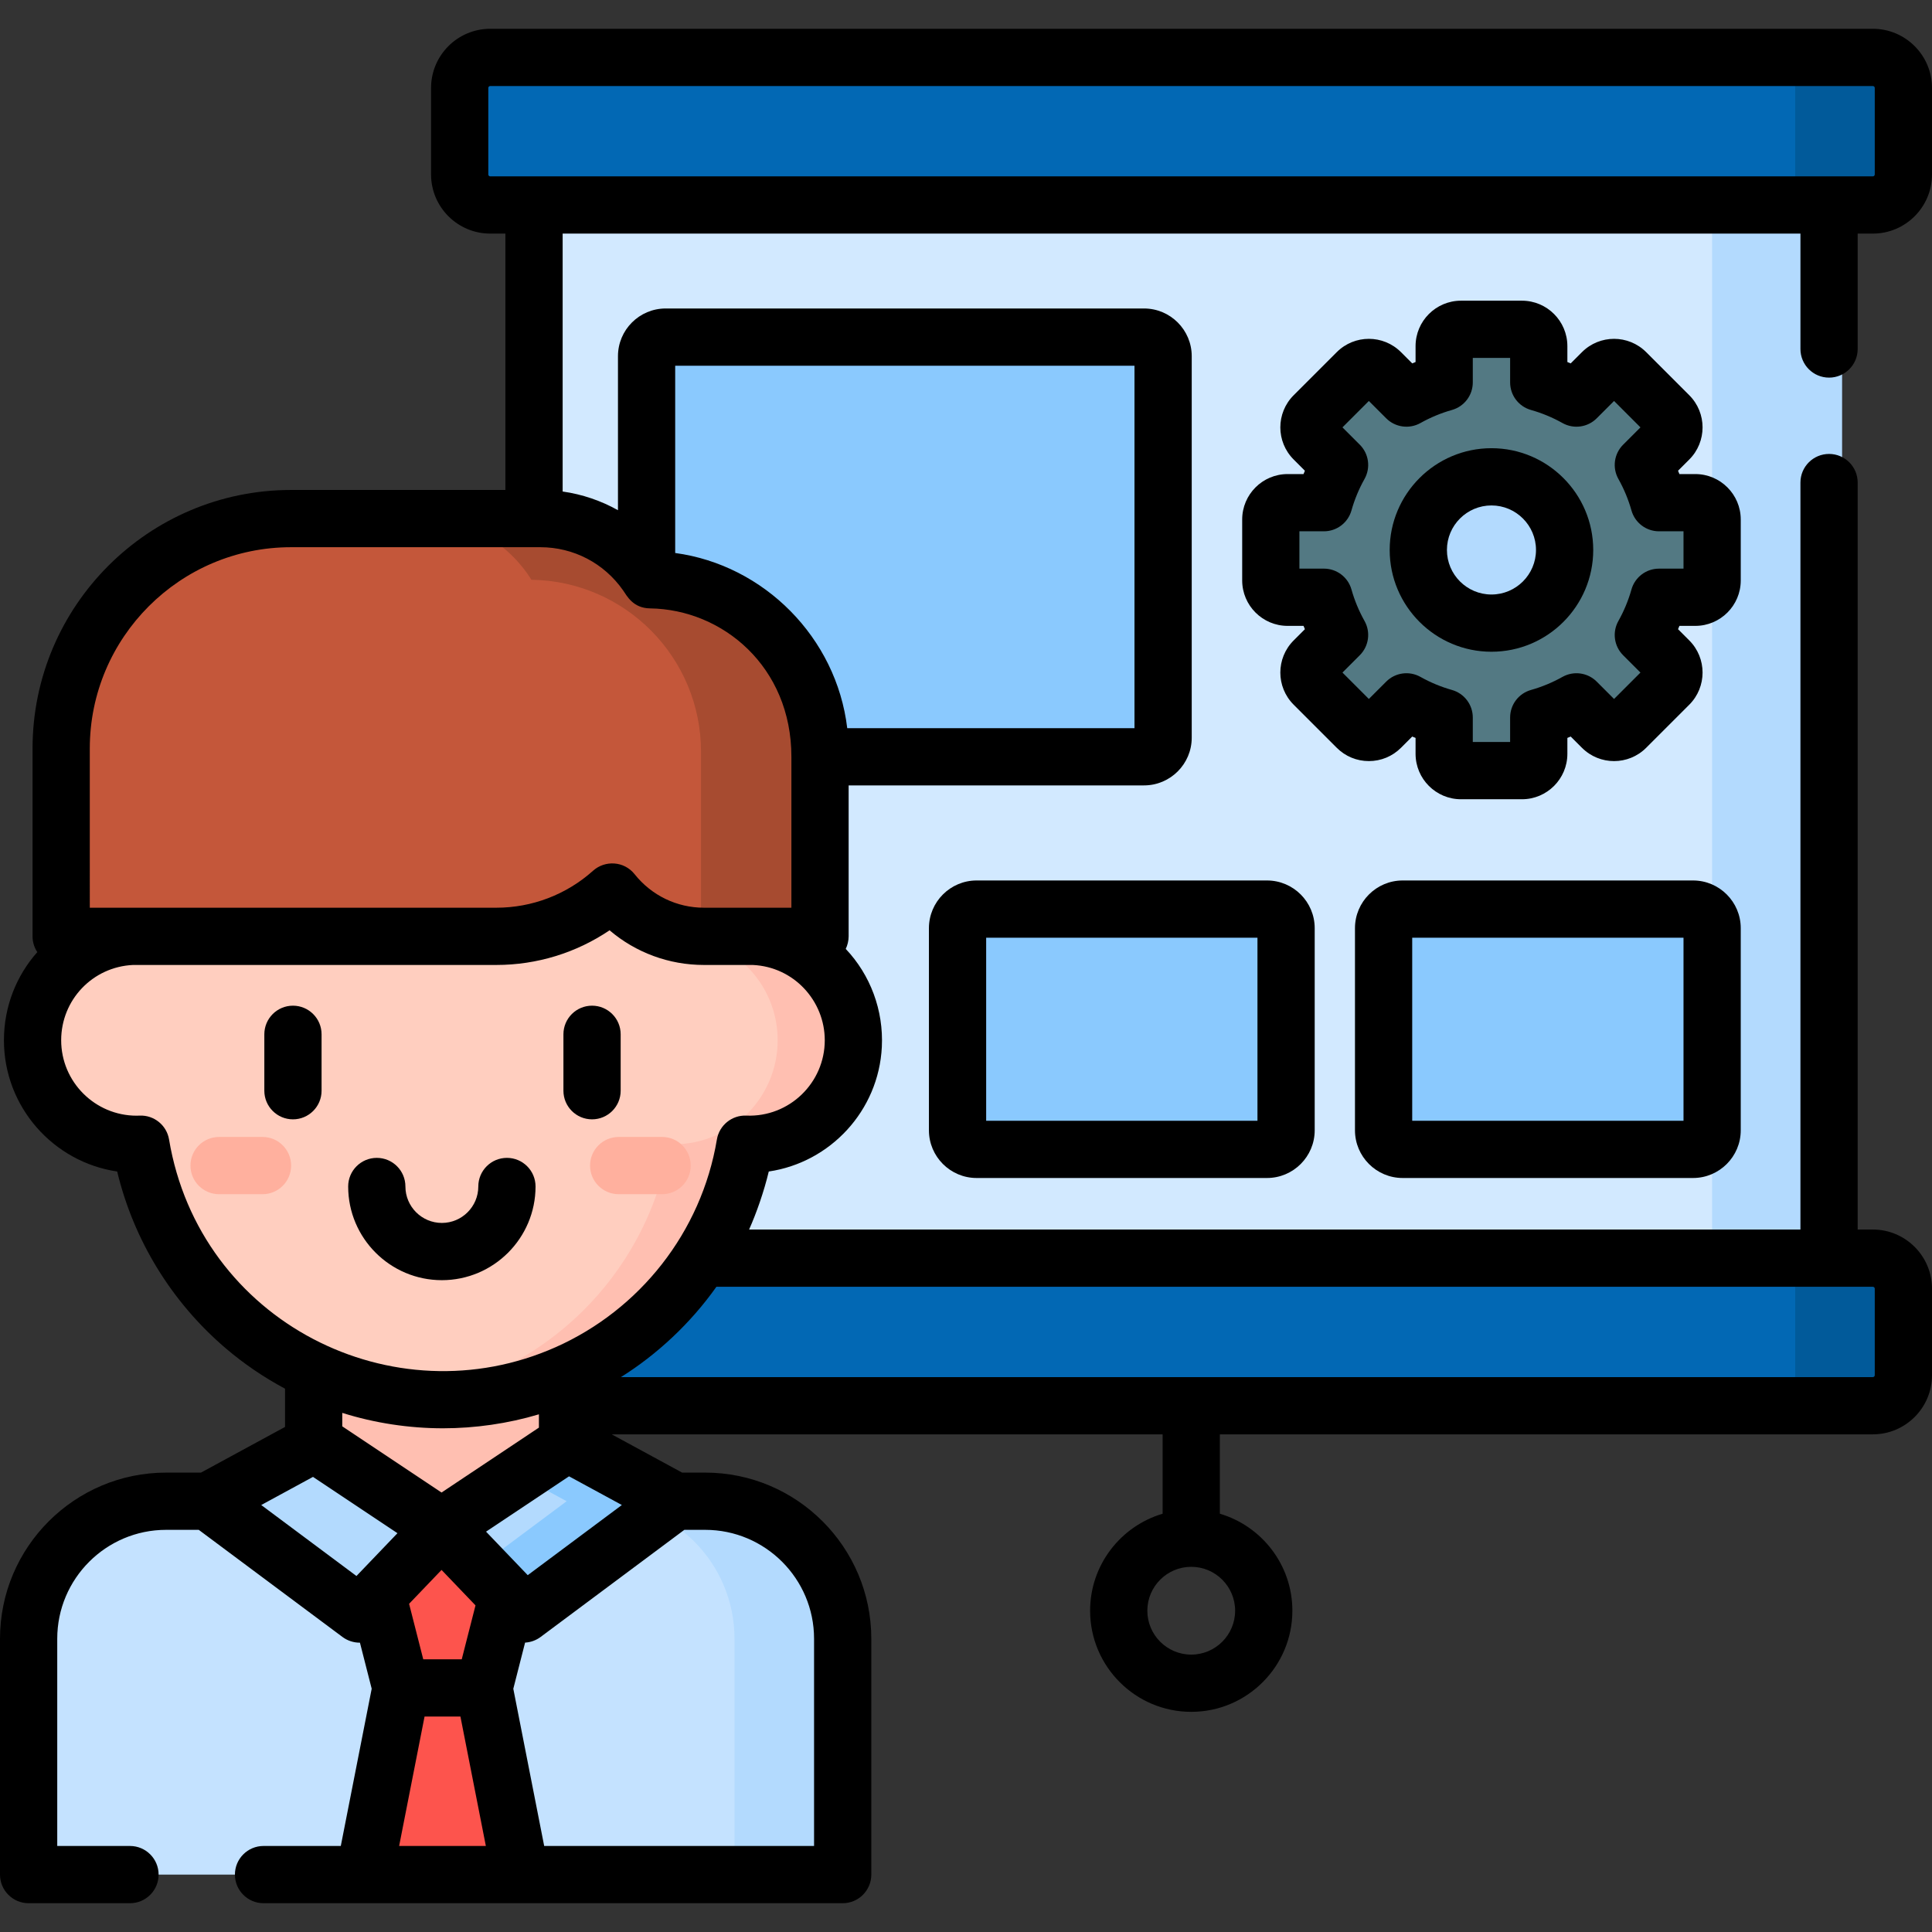
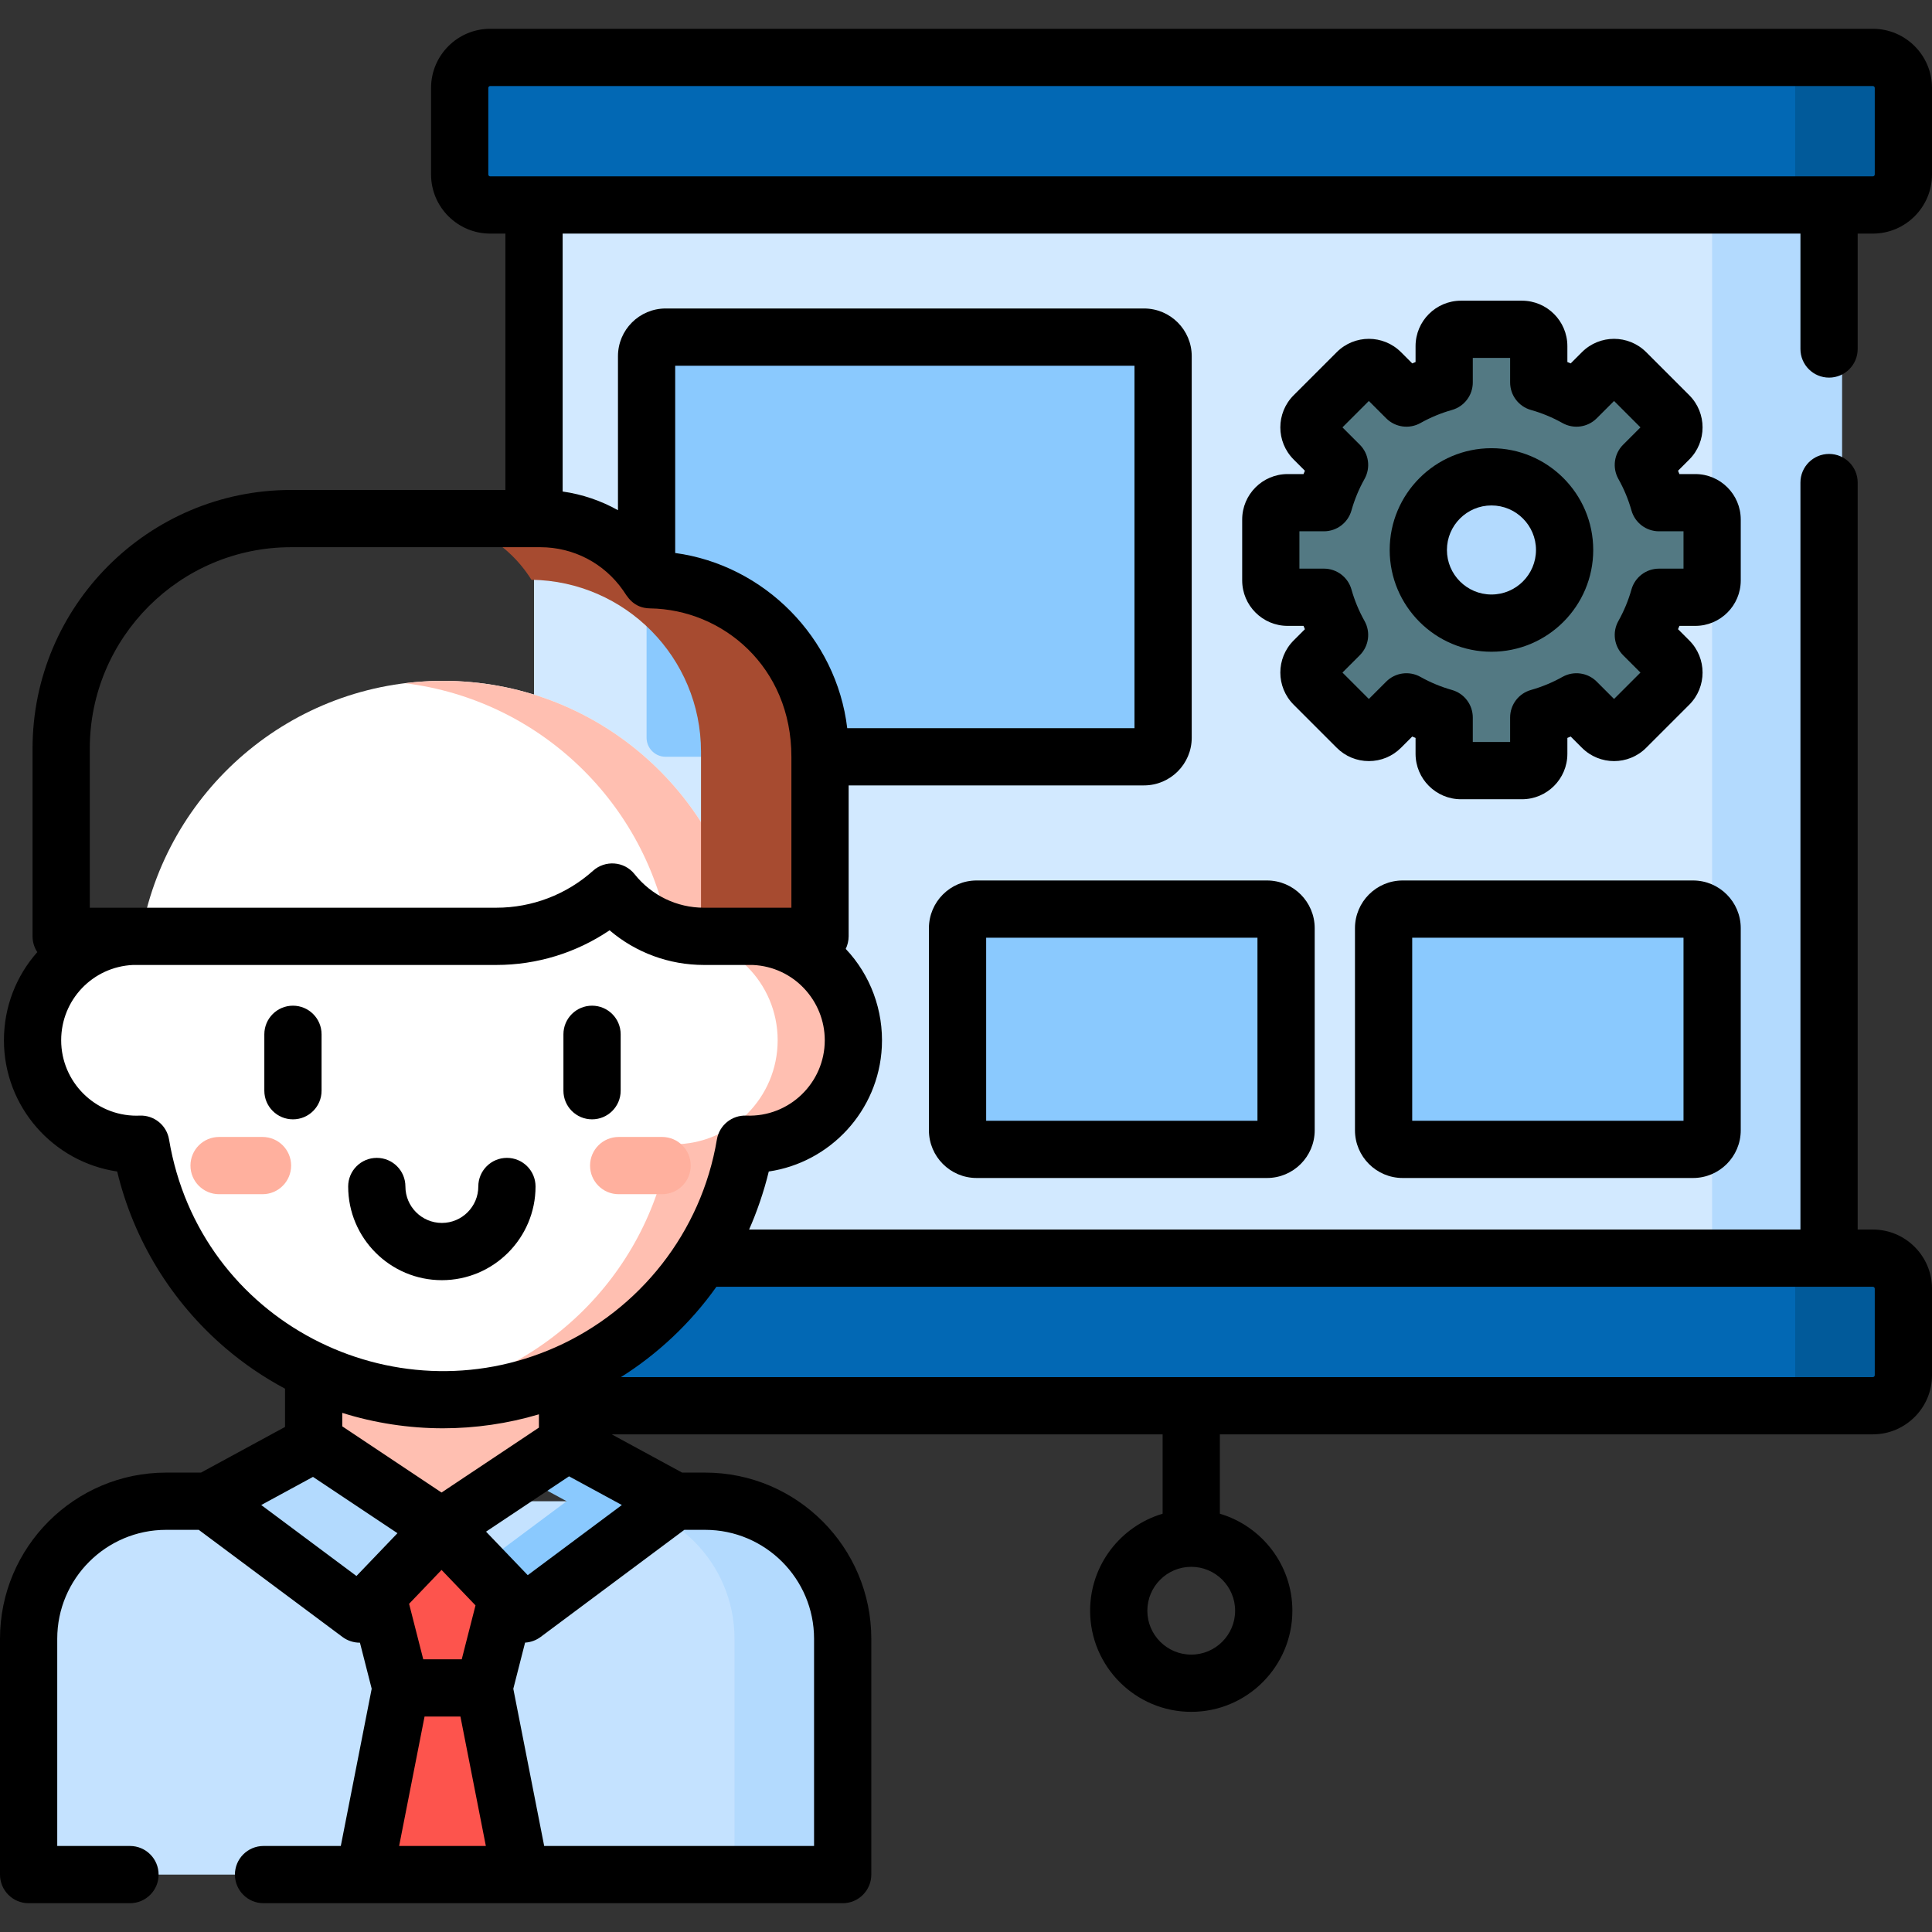
<svg xmlns="http://www.w3.org/2000/svg" id="Capa_1" enable-background="new 0 0 506.289 506.289" height="512" viewBox="0 0 506.289 506.289" width="512">
  <rect x="0" y="0" width="506.289" height="506.289" fill="#333333" stroke="none" />
  <g>
    <g>
      <g>
        <g>
          <path d="m139.94 34.38h339.371v314.661h-339.371z" fill="#d2e9ff" />
          <path d="m299.796 198.317h-125.359c-2.762 0-5.001-2.239-5.001-5.001v-99.976c0-2.762 2.239-5.001 5.001-5.001h125.359c2.762 0 5.001 2.239 5.001 5.001v99.977c0 2.762-2.239 5-5.001 5z" fill="#8ac9fe" />
          <path d="m332.023 301.2h-76.094c-2.762 0-5.001-2.239-5.001-5.001v-52.967c0-2.762 2.239-5.001 5.001-5.001h76.094c2.762 0 5.001 2.239 5.001 5.001v52.967c0 2.762-2.239 5.001-5.001 5.001z" fill="#8ac9fe" />
          <path d="m482.731 355.648v-314.661h-34.06v314.131z" fill="#b3dafe" />
          <path d="m443.67 301.2h-76.094c-2.762 0-5.001-2.239-5.001-5.001v-52.967c0-2.762 2.239-5.001 5.001-5.001h76.094c2.762 0 5.001 2.239 5.001 5.001v52.967c0 2.762-2.239 5.001-5.001 5.001z" fill="#8ac9fe" />
          <path d="m498.789 360.376v-22.669c0-4.419-3.582-8.001-8.001-8.001h-362.326c-4.419 0-8.001 3.582-8.001 8.001v22.669c0 4.419 3.582 8.001 8.001 8.001h362.326c4.419 0 8.001-3.582 8.001-8.001z" fill="#0268b4" />
          <path d="m498.789 45.715v-22.67c0-4.418-3.582-8.001-8.001-8.001h-362.326c-4.419 0-8.001 3.582-8.001 8.001v22.669c0 4.419 3.582 8.001 8.001 8.001h362.326c4.419.001 8.001-3.581 8.001-8z" fill="#0268b4" />
          <g fill="#015a9a">
            <path d="m462.439 15.084c4.419 0 8.001 3.582 8.001 8.001v22.669c0 4.15-3.16 7.561-7.205 7.961h33.264c4.419 0 8.001-3.582 8.001-8.001v-22.669c0-4.419-3.582-8.001-8.001-8.001z" />
            <path d="m462.438 329.706c4.419 0 8.001 3.582 8.001 8.001v22.669c0 4.149-3.159 7.56-7.203 7.961h33.263c4.419 0 8.001-3.582 8.001-8.001v-22.67c0-4.419-3.582-8.001-8.001-8.001z" />
          </g>
        </g>
        <g>
          <path d="m184.791 393.402h-130.595-2.835-7.823c-19.903 0-36.038 16.135-36.038 36.038v61.804h213.329v-61.804c0-19.903-16.135-36.038-36.038-36.038z" fill="#c4e2ff" />
          <path d="m187.626 393.402h-31.185c19.903 0 36.038 16.135 36.038 36.038v61.804h31.185v-61.804c0-19.903-16.135-36.038-36.038-36.038z" fill="#b3dafe" />
          <path d="m82.193 324v54.124l33.266 22.178 33.266-22.178v-54.124z" fill="#ffbfb1" />
          <path d="m196.37 245.344c-.372 0-.741.013-1.109.028-6.354-37.993-39.382-66.95-79.179-66.95-39.797 0-72.825 28.957-79.179 66.95-.368-.015-.737-.028-1.109-.028-15.057 0-27.263 12.206-27.263 27.263s12.206 27.263 27.263 27.263c.372 0 .741-.013 1.109-.028 6.354 37.993 39.382 66.949 79.179 66.949 39.797 0 72.825-28.957 79.179-66.949.368.015.737.028 1.109.028 15.057 0 27.263-12.206 27.263-27.263.001-15.058-12.206-27.263-27.263-27.263z" fill="#fff" />
-           <path d="m196.37 245.344c-.372 0-.741.013-1.109.028-6.354-37.993-39.382-66.95-79.179-66.95-39.797 0-72.825 28.957-79.179 66.95-.368-.015-.737-.028-1.109-.028-15.057 0-27.263 12.206-27.263 27.263s12.206 27.263 27.263 27.263c.372 0 .741-.013 1.109-.028 6.354 37.993 39.382 66.949 79.179 66.949 39.797 0 72.825-28.957 79.179-66.949.368.015.737.028 1.109.028 15.057 0 27.263-12.206 27.263-27.263.001-15.058-12.206-27.263-27.263-27.263z" fill="#ffcebf" />
          <path d="m196.37 245.343c-.372 0-.741.013-1.109.028-6.354-37.992-39.382-66.949-79.179-66.949-3.361 0-6.669.224-9.922.625 35.258 4.349 63.439 31.541 69.257 66.325.368-.015.737-.028 1.109-.028 15.057 0 27.263 12.206 27.263 27.263s-12.206 27.263-27.263 27.263c-.372 0-.741-.013-1.109-.028-5.817 34.783-33.998 61.977-69.257 66.325 3.253.401 6.561.625 9.922.625 39.797 0 72.825-28.957 79.179-66.949.368.015.737.028 1.109.028 15.057 0 27.263-12.206 27.263-27.263.001-15.058-12.206-27.265-27.263-27.265z" fill="#ffbfb1" />
          <path d="m115.959 400.302-17.051 17.803 6.18 24.219h21.742l6.18-24.219z" fill="#fd544d" />
          <path d="m105.088 442.324-9.61 48.921h40.959l-9.61-48.921z" fill="#fd544d" />
          <path d="m82.693 378.125-28.12 15.277 39.673 29.57 21.713-22.67z" fill="#b3dafe" />
-           <path d="m148.725 378.125 28.12 15.277-39.673 29.57-21.713-22.67z" fill="#b3dafe" />
          <path d="m148.725 378.125-12.73 8.486 12.5 6.791-23.131 17.241 11.808 12.329 39.673-29.57z" fill="#8ac9fe" />
-           <path d="m170.444 151.931c-6.002-9.624-16.679-16.033-28.858-16.033h-65.307c-33.274 0-60.249 26.974-60.249 60.249v49.225h114.039c11.668 0 22.306-4.396 30.361-11.616 5.632 7.075 14.312 11.616 24.057 11.616h30.401v-48.368c0-24.686-19.841-44.727-44.444-45.073z" fill="#c4573a" />
          <g>
            <path d="m170.444 151.931c-6.002-9.624-16.679-16.033-28.858-16.033h-31.185c12.178 0 22.855 6.409 28.858 16.033 24.603.347 44.444 20.387 44.444 45.073v48.345c1.255.033-3.436.023 31.185.023v-48.368c0-24.686-19.841-44.727-44.444-45.073z" fill="#a74b30" />
          </g>
          <g>
            <path d="m173.506 312.947h-11.378c-4.143 0-7.501-3.358-7.501-7.501s3.358-7.501 7.501-7.501h11.378c4.143 0 7.501 3.358 7.501 7.501 0 4.142-3.358 7.501-7.501 7.501z" fill="#ffb09e" />
          </g>
          <g>
            <path d="m68.79 312.947h-11.378c-4.143 0-7.501-3.358-7.501-7.501s3.358-7.501 7.501-7.501h11.378c4.143 0 7.501 3.358 7.501 7.501-.001 4.142-3.359 7.501-7.501 7.501z" fill="#ffb09e" />
          </g>
        </g>
      </g>
      <path d="m444.265 131.732h-9.517c-.981-3.483-2.367-6.796-4.101-9.887l6.733-6.733c1.721-1.721 1.721-4.51 0-6.231l-11.293-11.293c-1.721-1.721-4.51-1.721-6.231 0l-6.733 6.733c-3.091-1.734-6.404-3.12-9.887-4.101v-9.517c0-2.433-1.973-4.406-4.406-4.406h-15.971c-2.433 0-4.406 1.973-4.406 4.406v9.517c-3.483.981-6.796 2.367-9.887 4.101l-6.733-6.733c-1.721-1.721-4.51-1.721-6.231 0l-11.293 11.293c-1.721 1.721-1.721 4.51 0 6.231l6.733 6.733c-1.734 3.092-3.12 6.404-4.101 9.887h-9.517c-2.433 0-4.406 1.973-4.406 4.406v15.971c0 2.433 1.973 4.406 4.406 4.406h9.517c.981 3.483 2.367 6.796 4.101 9.887l-6.733 6.733c-1.721 1.721-1.721 4.51 0 6.231l11.293 11.293c1.721 1.721 4.51 1.721 6.231 0l6.733-6.733c1.878 1.054 3.838 1.979 5.868 2.762 1.311.506 2.652.954 4.019 1.339v9.517c0 2.433 1.973 4.406 4.406 4.406h15.971c2.433 0 4.406-1.973 4.406-4.406v-9.517c3.483-.981 6.796-2.367 9.887-4.101l6.733 6.733c1.721 1.721 4.51 1.721 6.231 0l11.293-11.293c1.721-1.721 1.721-4.51 0-6.231l-6.733-6.733c1.734-3.092 3.12-6.404 4.101-9.887h9.517c2.433 0 4.406-1.973 4.406-4.406v-15.971c0-2.434-1.973-4.406-4.406-4.406z" fill="#537983" />
      <circle cx="390.844" cy="144.123" fill="#b3dafe" r="19.17" />
    </g>
    <g>
      <path d="m255.929 230.732c-6.893 0-12.5 5.608-12.5 12.501v52.966c0 6.893 5.608 12.5 12.5 12.5h76.094c6.893 0 12.5-5.608 12.5-12.5v-52.966c0-6.893-5.608-12.501-12.5-12.501zm73.595 62.967h-71.095v-47.968h71.095z" />
      <path d="m76.769 263.543c-4.142 0-7.5 3.358-7.5 7.5v14.785c0 4.142 3.358 7.5 7.5 7.5s7.5-3.358 7.5-7.5v-14.785c0-4.142-3.358-7.5-7.5-7.5z" />
      <path d="m155.148 293.328c4.142 0 7.5-3.358 7.5-7.5v-14.785c0-4.142-3.358-7.5-7.5-7.5s-7.5 3.358-7.5 7.5v14.785c0 4.142 3.358 7.5 7.5 7.5z" />
      <path d="m479.311 98.957c4.142 0 7.5-3.358 7.5-7.5v-30.241h3.977c8.547 0 15.501-6.954 15.501-15.501v-22.67c0-8.547-6.954-15.501-15.501-15.501h-362.326c-8.547 0-15.501 6.954-15.501 15.501v22.669c0 8.547 6.954 15.501 15.501 15.501h3.978v67.182h-56.161c-37.357 0-67.749 30.392-67.749 67.749v49.225c0 1.528.459 2.948 1.244 4.133-5.451 6.14-8.743 14.229-8.743 23.102 0 17.441 12.912 31.924 29.679 34.392 4.298 17.923 14.227 34.179 28.369 46.266 4.832 4.13 10.075 7.687 15.614 10.647v10.024l-22.026 11.967h-9.128c-24.008 0-43.539 19.531-43.539 43.539v61.804c0 4.142 3.358 7.5 7.5 7.5h26.562c4.142 0 7.5-3.358 7.5-7.5s-3.358-7.5-7.5-7.5h-19.062v-54.304c0-15.736 12.802-28.539 28.539-28.539h8.546l37.679 28.083c1.296.966 2.91 1.483 4.465 1.486.005 0 .01.001.015.001.026 0 .053-.004.079-.004l3.08 12.07-8.095 41.206h-20.246c-4.142 0-7.5 3.358-7.5 7.5s3.358 7.5 7.5 7.5h151.767c4.142 0 7.5-3.358 7.5-7.5v-61.804c0-24.007-19.531-43.539-43.538-43.539h-6.04l-18.452-10.025h144.37v20.802c-10.971 3.244-19.002 13.406-19.002 25.415 0 14.613 11.889 26.502 26.502 26.502s26.502-11.889 26.502-26.502c0-12.009-8.031-22.171-19.002-25.415v-20.802h171.119c8.547 0 15.501-6.954 15.501-15.501v-22.669c0-8.547-6.954-15.501-15.501-15.501h-3.977v-195.748c0-4.142-3.358-7.5-7.5-7.5s-7.5 3.358-7.5 7.5v195.749h-275.51c1.932-4.327 3.906-9.962 5.158-15.208 16.113-2.373 28.792-15.902 29.628-32.636.481-9.614-3.019-18.905-9.46-25.697.46-.939.76-2.139.76-3.294v-39.554h77.409c6.893 0 12.5-5.608 12.5-12.501v-99.976c0-6.893-5.608-12.5-12.5-12.5h-125.358c-6.893 0-12.5 5.608-12.5 12.5v40.363c-4.391-2.468-9.354-4.177-14.497-4.898v-67.589h324.371v30.242c-.001 4.141 3.357 7.499 7.499 7.499zm-155.64 323.137c0 6.342-5.16 11.502-11.502 11.502s-11.502-5.16-11.502-11.502 5.16-11.502 11.502-11.502 11.502 5.159 11.502 11.502zm-300.141-225.948c0-29.086 23.663-52.749 52.749-52.749h65.308c8.722 0 16.726 4.204 21.695 11.308 1 1.429 2.583 4.662 7.057 4.725 19.068.268 37.049 15.316 37.049 38.888v39.554c-12.937 0-10.173 0-22.9 0-7.115 0-13.745-3.203-18.189-8.787-2.776-3.486-7.781-3.687-10.875-.914-6.99 6.266-15.998 9.7-25.354 9.7h-95.382-11.158zm20.771 102.458c-.629-3.76-3.962-6.415-7.705-6.257-.267.011-.533.022-.802.022-10.897 0-19.763-8.866-19.763-19.763 0-10.599 8.255-19.241 18.819-19.735h95.219c10.647 0 20.955-3.188 29.672-9.085 6.851 5.839 15.551 9.085 24.747 9.085h12.755c10.756.466 18.891 9.368 18.891 19.735 0 11.133-9.271 20.197-20.564 19.741-3.762-.158-7.081 2.527-7.706 6.256-4.074 24.364-20.281 44.636-42.192 54.403-42.597 18.986-93.376-6.589-101.371-54.402zm62.904 121.681c5.604-5.851 5.259-5.491 8.504-8.88l8.899 9.292-3.605 14.126h-10.089zm31.091-7.504-10.925-11.406 21.749-14.5 13.842 7.52zm-22.214-38.49c8.369 0 17.027-1.23 25.143-3.664v3.483l-25.516 17.011-26.016-17.344v-3.529c8.437 2.669 17.527 4.043 26.389 4.043zm-34.06 12.733 22.135 14.756-10.666 11.136c-.001.001-.002.003-.003.004l-.074.078-24.958-18.603zm22.572 96.721 6.664-33.921h9.399l6.664 33.921zm108.735-54.304v54.304h-70.722l-8.093-41.199 3.086-12.093c1.498-.085 2.922-.624 4.054-1.468l37.679-28.083h5.458c15.736 0 28.538 12.802 28.538 28.539zm265.982-92.235h11.477c.276 0 .501.225.501.501v22.669c0 .276-.225.501-.501.501h-328.067c9.43-5.914 18.192-14.028 25.018-23.671zm-302.374-241.366h120.36v94.978h-75.275c-2.83-23.744-21.795-42.753-45.084-45.905v-49.073zm-48.475-49.624c-.276 0-.501-.225-.501-.501v-22.67c0-.276.225-.501.501-.501h362.326c.276 0 .501.225.501.501v22.669c0 .276-.225.501-.501.501-17.184.001-344.998.001-362.326.001z" />
      <path d="m115.791 335.476c13.537 0 24.551-11.014 24.551-24.551 0-4.142-3.358-7.5-7.5-7.5s-7.5 3.358-7.5 7.5c0 5.267-4.285 9.551-9.551 9.551-5.267 0-9.551-4.285-9.551-9.551 0-4.142-3.358-7.5-7.5-7.5s-7.5 3.358-7.5 7.5c0 13.537 11.013 24.551 24.551 24.551z" />
      <path d="m443.67 230.732h-76.094c-6.893 0-12.5 5.608-12.5 12.501v52.966c0 6.893 5.608 12.5 12.5 12.5h76.094c6.893 0 12.5-5.608 12.5-12.5v-52.966c0-6.893-5.607-12.501-12.5-12.501zm-2.5 62.967h-71.095v-47.968h71.095z" />
      <path d="m456.17 136.137c0-6.565-5.341-11.906-11.906-11.906h-4.167c-.118-.291-.238-.581-.361-.87l2.948-2.948c4.64-4.642 4.64-12.194-.001-16.837l-11.293-11.292c-4.652-4.653-12.184-4.654-16.837 0l-2.947 2.947c-.289-.123-.579-.243-.87-.361v-4.167c0-6.565-5.341-11.906-11.906-11.906h-15.971c-6.565 0-11.906 5.341-11.906 11.906v4.167c-.291.118-.581.238-.87.361l-2.947-2.947c-4.652-4.653-12.184-4.654-16.837 0l-11.293 11.293c-4.653 4.652-4.654 12.184 0 16.837l2.947 2.947c-.123.289-.244.579-.361.87h-4.167c-6.565 0-11.906 5.341-11.906 11.906v15.971c0 6.565 5.341 11.906 11.906 11.906h4.167c.118.291.238.581.361.87l-2.947 2.947c-4.653 4.652-4.654 12.184 0 16.837l11.293 11.293c2.249 2.249 5.239 3.487 8.418 3.487 3.18 0 6.17-1.238 8.419-3.487l2.947-2.947c.29.123.58.244.871.361v4.167c0 6.565 5.341 11.906 11.906 11.906h15.971c6.565 0 11.906-5.341 11.906-11.906v-4.167c.291-.118.581-.238.87-.361l2.947 2.947c4.652 4.653 12.184 4.654 16.837 0l11.294-11.293c4.64-4.642 4.64-12.194-.001-16.837l-2.947-2.947c.123-.29.243-.579.361-.87h4.167c6.565 0 11.906-5.341 11.906-11.906v-15.971zm-15 12.877h-6.422c-3.359 0-6.309 2.233-7.219 5.467-.806 2.863-1.958 5.639-3.423 8.251-1.644 2.931-1.138 6.596 1.238 8.972l4.545 4.545-6.917 6.917-4.546-4.545c-2.376-2.376-6.043-2.882-8.973-1.238-2.611 1.465-5.387 2.617-8.25 3.423-3.233.911-5.467 3.86-5.467 7.219v6.422h-9.783v-6.422c0-3.358-2.232-6.308-5.465-7.219-2.803-.791-5.569-1.919-8.252-3.424-2.93-1.644-6.597-1.139-8.973 1.238l-4.546 4.545-6.917-6.917 4.545-4.546c2.376-2.376 2.882-6.042 1.238-8.973-1.464-2.609-2.616-5.386-3.424-8.251-.911-3.233-3.86-5.466-7.219-5.466h-6.422v-9.783h6.422c3.359 0 6.308-2.233 7.219-5.466.808-2.866 1.959-5.642 3.424-8.251 1.644-2.931 1.138-6.597-1.238-8.973l-4.545-4.545 6.917-6.917 4.546 4.545c2.376 2.376 6.042 2.881 8.973 1.238 2.611-1.465 5.387-2.617 8.25-3.423 3.233-.911 5.467-3.86 5.467-7.219v-6.422h9.783v6.422c0 3.359 2.233 6.309 5.467 7.219 2.863.806 5.639 1.958 8.25 3.423 2.932 1.644 6.597 1.139 8.973-1.238l4.546-4.545 6.917 6.917-4.545 4.545c-2.376 2.375-2.882 6.042-1.238 8.972 1.465 2.612 2.617 5.388 3.423 8.251.911 3.233 3.86 5.467 7.219 5.467h6.422z" />
      <path d="m390.844 117.453c-14.706 0-26.67 11.964-26.67 26.669 0 14.706 11.964 26.67 26.67 26.67s26.669-11.964 26.669-26.67c.001-14.705-11.963-26.669-26.669-26.669zm0 38.34c-6.435 0-11.67-5.235-11.67-11.67s5.235-11.669 11.67-11.669 11.669 5.235 11.669 11.669-5.234 11.67-11.669 11.67z" />
    </g>
  </g>
</svg>